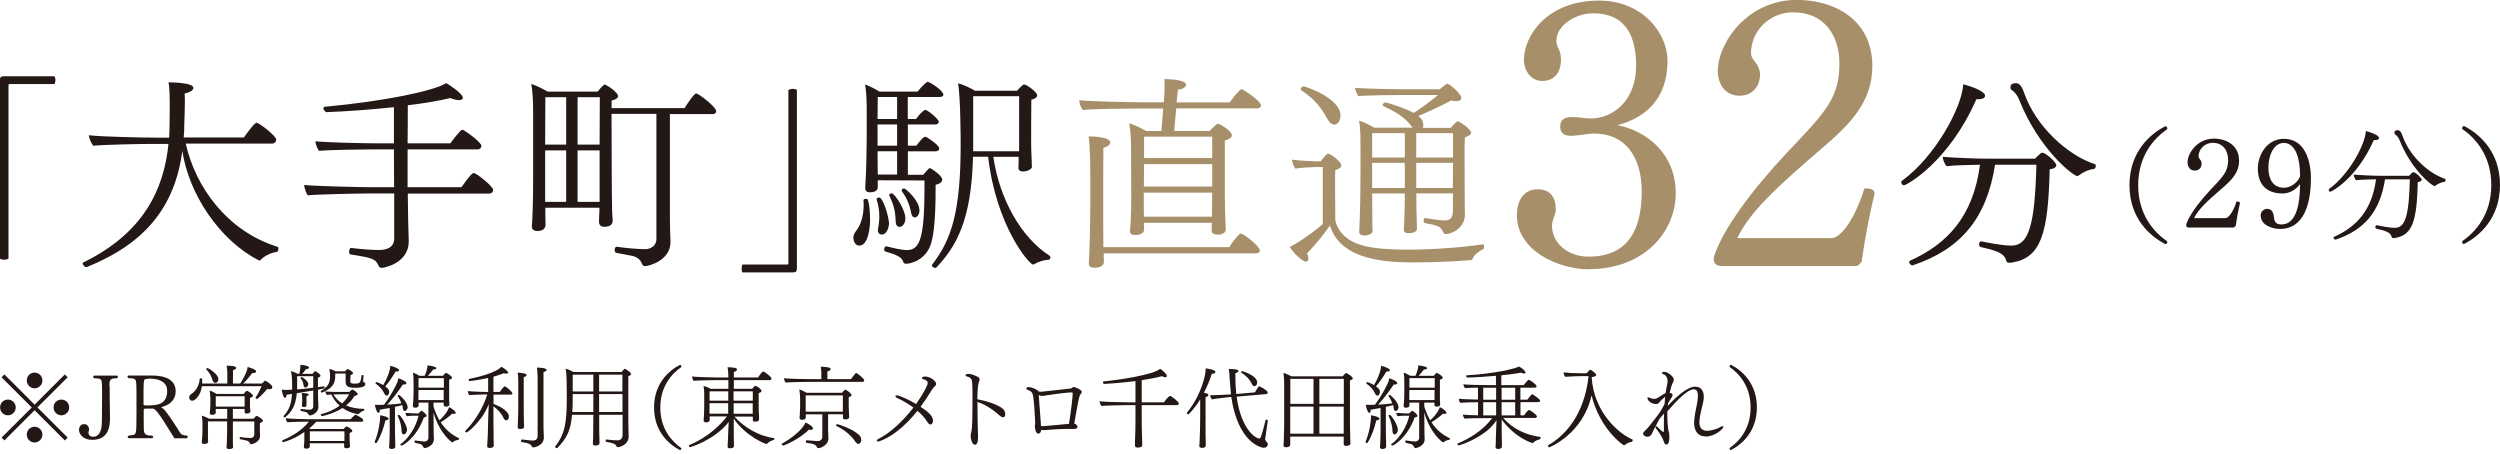
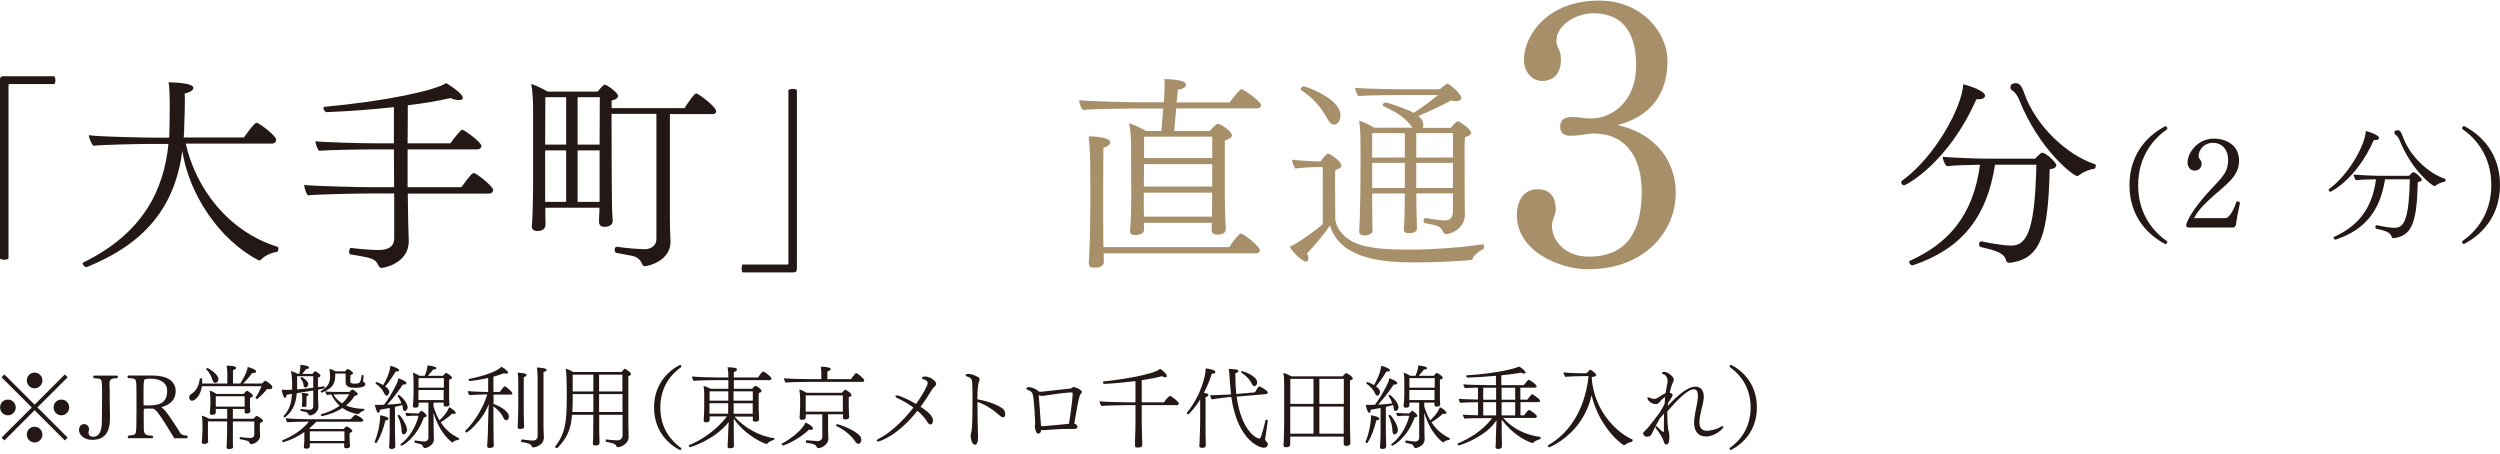
<svg xmlns="http://www.w3.org/2000/svg" id="_レイヤー_2" data-name="レイヤー 2" viewBox="0 0 255.71 46.4">
  <defs>
    <style>
      .cls-1 {
        fill: #231815;
      }

      .cls-2 {
        fill: none;
      }

      .cls-3 {
        fill: #a79069;
      }
    </style>
  </defs>
  <g id="_レイヤー_1-2" data-name="レイヤー 1">
    <g>
      <g>
        <path class="cls-1" d="M.98,8.6q-.11,0-.11.11v17.75c-.11.06-.28.11-.43.11-.17,0-.34-.04-.45-.11V8.2c0-.3.11-.4.38-.4h5.19c.06.08.11.25.11.4s-.04.3-.11.4H.98Z" />
        <path class="cls-1" d="M26.7,26.56s-.11.08-.17.08c-.04,0-.06,0-.08-.02-4.04-2.08-7.14-6.8-7.8-11.18-.77,5.76-3.83,9.48-9.78,11.88h-.06c-.17,0-.36-.25-.36-.4,0-.02.02-.04.04-.06,6.12-2.98,8.27-7.4,8.74-12.14h-1.89c-.94,0-4.89.08-5.8.19-.21-.25-.45-.79-.45-1.08,1.3.17,5.78.25,7.1.25h1.11c.02-.4.04-.81.04-1.21,0-.45.02-1.13.02-1.81,0-.77,0-2.19-.13-2.64.08,0,2.55,0,2.55.57,0,.21-.3.45-.89.57,0,.23.02.49.02.74,0,.83-.04,1.74-.06,2.42,0,.47-.02.91-.06,1.34h6.16c.11-.17,1.06-1.51,1.3-1.51.21,0,2,1.32,2,1.74,0,.19-.15.4-.45.4h-8.8c1,4.49,4.27,8.95,9.35,10.54.11.04.13.13.13.21,0,.15-.08.3-.13.32-.49.06-1.19.32-1.64.77Z" />
        <path class="cls-1" d="M50.45,19.42c0,.17-.13.38-.43.38h-8.31c.02,1.13.04,2.1.04,2.76,0,.57.06,1.7.06,2.12,0,2.23-2.49,2.72-2.78,2.72-.13,0-.26-.08-.3-.21-.34-.74-.64-.81-2.89-1.17-.08-.02-.13-.13-.13-.26,0-.19.08-.42.19-.4.85.11,2.1.21,2.83.21.36,0,1.59-.02,1.59-1.17v-4.61h-2.64c-.87,0-5.21.08-6.19.19-.17-.15-.38-.83-.38-1.06.98.11,5.51.23,7.12.23h2.08l-.02-3.87h-2.25c-.6,0-4.36.04-5.4.15-.17-.17-.38-.72-.38-.98,1,.11,4.63.21,6.33.21h1.7v-3.7c-2.15.23-4.53.42-6.87.51-.15,0-.34-.23-.34-.4,0-.08.04-.15.15-.15,6.36-.59,11.22-1.66,12.41-2.42.04.02,1.7,1.02,1.7,1.51,0,.13-.13.23-.38.23-.21,0-.53-.06-.91-.21-1.13.28-2.64.53-4.34.74,0,.96,0,2.36-.02,3.89h4.38c.13-.21,1.04-1.4,1.21-1.4s1.96,1.28,1.96,1.66c0,.17-.13.36-.43.36h-7.12v3.87h5.5c.98-1.38,1.15-1.45,1.28-1.45.25,0,1.96,1.36,1.96,1.7Z" />
        <path class="cls-1" d="M73.26,11.37c0,.15-.11.3-.36.3h-4.38v10.58c0,.43.02,1.83.06,2.38v.13c0,1.89-2.23,2.46-2.59,2.46-.15,0-.25-.06-.3-.19-.23-.57-.6-.77-1.08-.87-.36-.08-1.15-.21-1.59-.3-.08-.02-.15-.15-.15-.3s.06-.32.21-.32h.02c1.02.15,2.04.23,2.89.25.49,0,1.15-.3,1.15-1.04v-12.8h-4.59c0,2.21.02,6.23.02,6.23,0,.43.02,3.06.04,3.72.02.3.06.85.06.98s-.04.62-.85.62c-.36,0-.55-.19-.55-.51,0-.34.02-.85.04-1.08v-.36h-5.53v.68c0,.25.02.87.02,1.04,0,.6-.6.66-.83.66-.38,0-.57-.19-.57-.45v-.08c.06-.45.13-2.76.13-4.4v-7.25c0-.96-.04-2.08-.19-2.87.53.17,1.23.53,1.68.79h5.12c.26-.36.62-.72.7-.72.04,0,.06,0,.08.02.49.21,1.3.87,1.3,1.15,0,.17-.15.34-.66.47v.77h7.46c.19-.32.98-1.51,1.19-1.51s2.04,1.36,2.04,1.83ZM57.91,9.94h-2.13l-.02,4.85h2.15v-4.85ZM57.91,15.38h-2.15v5.27h2.15v-5.27ZM59.08,9.94v4.85h2.25l.02-4.85h-2.27ZM59.08,15.38v5.27h2.25v-5.27h-2.25Z" />
        <path class="cls-1" d="M81.13,27.86h-5.19c-.06-.08-.08-.25-.08-.4s.02-.3.08-.4h4.59q.11,0,.11-.11V9.2c.11-.06.28-.11.45-.11.15,0,.32.04.42.11v18.26c0,.3-.11.4-.38.4Z" />
-         <path class="cls-1" d="M89,22.33c0,1.55-.38,2.79-1.1,2.79-.47,0-.62-.55-.62-.81,0-.28.15-.51.34-.77.42-.55.72-1.45.72-2.61,0-.13-.02-.28-.02-.42v-.02c0-.11.11-.15.23-.15.11,0,.21.04.23.11.15.55.21,1.23.21,1.89ZM96.5,9.67c0,.13-.11.25-.4.25h-3.25v2.25h.85c.25-.38.77-.93.94-.93.04,0,.08.02.13.04.55.3,1.25.98,1.25,1.17,0,.15-.11.28-.4.28h-2.76v2.17h.87s.66-.91.89-.91c.06,0,.11.02.15.04.34.21,1.3.83,1.3,1.17,0,.15-.13.28-.43.28h-2.78v2.4h1.57c.47-.55.6-.68.66-.68.04,0,.06,0,.08.02.49.25,1.21.85,1.21,1.15,0,.21-.21.43-.68.53,0,1.74-.02,4.4-.43,5.89-.53,1.91-2.25,2.19-2.59,2.19-.19,0-.25-.08-.3-.21-.15-.53-.87-.77-1.81-1.04-.09-.02-.13-.13-.13-.23,0-.15.06-.3.21-.3h.06c.57.15,1.49.38,2.06.38,1.34,0,1.79-1.3,1.79-6.46v-.66l-4.78-.02v.7c0,.06,0,.53-.77.53-.4,0-.51-.19-.51-.42v-.06c.11-1.7.15-4.1.15-5.1v-2.55c0-.94,0-1.98-.17-2.89.43.13,1.04.45,1.47.72h3.91c.19-.26.85-1,1.04-1,.17,0,1.59.87,1.59,1.32ZM90.19,23.99c-.21,0-.4-.15-.4-.45,0-.04,0-.08.02-.15.09-.45.13-.85.13-1.28,0-.57-.09-1.13-.28-1.72v-.04c0-.08.13-.15.25-.15.45,0,1.02,2.08,1.02,2.66,0,.28-.17,1.13-.74,1.13ZM91.76,9.92h-1.98l-.02,2.25h2v-2.25ZM91.76,12.73h-2v2.17h2v-2.17ZM91.76,15.47h-2c0,.98.02,1.91.02,2.38h1.98v-2.38ZM92.61,22.27c0,.77-.43.94-.62.94-.25,0-.38-.28-.38-.6-.02-1.06-.26-1.79-.64-2.59,0-.02-.02-.04-.02-.06,0-.11.13-.19.25-.19.32,0,1.4,1.7,1.4,2.51ZM94.05,21.48c0,.45-.23.76-.49.76-.19,0-.32-.19-.36-.45-.17-.91-.49-1.59-.96-2.25-.02-.02-.02-.04-.02-.08,0-.08.13-.19.25-.19.15,0,1.57,1.23,1.57,2.21ZM107.45,26.29c0,.13-.08.28-.19.28-.28,0-.91.11-1.47.45-.04.02-.08.04-.13.04-.36,0-3.76-3.87-4.59-11.03h-1.55c-.15,6.55-1.74,9.2-3.74,11.33-.04.04-.08.04-.13.04-.15,0-.34-.13-.34-.26,0-.02.02-.06.04-.08,1.96-2.55,2.91-5.36,2.91-12.29,0-.89-.02-4.78-.26-6.25.51.13,1.21.45,1.72.76h4.31c.28-.32.6-.64.72-.64.26,0,1.34.79,1.34,1.11,0,.21-.26.38-.6.45-.02.34-.02,4.51-.02,4.51,0,.19.02,1.15.06,1.81,0,.13,0,.38.02.51v.02c0,.28-.51.49-.91.49-.3,0-.47-.13-.47-.36,0-.15.02-.57.02-.74v-.4h-2.59c.64,4.36,2.87,8.27,5.76,10.12.04.02.06.08.06.15ZM104.24,9.84h-4.7v5.63h4.7v-5.63Z" />
        <path class="cls-3" d="M129,10.75c0,.17-.15.34-.42.34h-8.27l-.21,2.3h3.63c.17-.19.7-.74.85-.74s1.42.72,1.42,1.19c0,.21-.25.4-.72.53v5.72c0,.38.04,2.19.06,2.53.02.26.04.72.04.83,0,.4-.43.55-.81.55-.43,0-.64-.17-.64-.42l.02-.79h-6.95v.06c0,.13.02.42.02.62,0,.57-.81.57-.91.57-.3,0-.53-.08-.53-.4v-.06c.04-.25.13-1.59.13-3.34l-.02-5.04c0-.72-.04-1.85-.19-2.59.49.15,1.21.47,1.72.79h1.57l.19-2.3h-2.81c-.94,0-4.53.04-5.4.15-.23-.21-.38-.74-.38-1,.94.11,4.83.21,6.31.21h2.34l.04-.59c.02-.3.04-.68.04-1.08,0-.23,0-.49-.02-.7.11,0,2.21,0,2.21.57,0,.23-.28.45-.83.51-.02.15-.06.66-.13,1.3h5.44c.17-.28,1.02-1.36,1.21-1.36.11,0,1.98,1.21,1.98,1.66ZM128.88,25.61c0,.17-.15.3-.43.3h-15.56v.04c0,.21.02.57.02.83,0,.17-.11.6-.94.6-.36,0-.6-.08-.6-.45v-.04c0-.08.06-1.04.06-1.21.06-1.28.09-3.76.09-4.36v-2.91c0-1.3,0-3.27-.17-4.46.57,0,2.21.08,2.21.62,0,.21-.23.42-.7.55-.02.68-.02,6.21-.02,6.21,0,.49,0,2.49.02,3.95h12.88c.53-.89,1.08-1.4,1.17-1.4.28,0,1.96,1.32,1.96,1.74ZM117.02,16.79l-.02,2.29h6.99v-2.29h-6.97ZM116.99,19.72v.91c0,.21,0,.96.02,1.53h6.95c.02-.53.02-1.38.02-1.68v-.77h-6.99ZM123.99,13.98h-6.97v2.19h6.97v-2.19Z" />
        <path class="cls-3" d="M150.65,26.42c-.06.15-.13.17-.28.19-1.38.11-3.51.23-5.59.23-2.83,0-7.67-.15-8.74-3.78-.64.94-1.57,2.04-2.34,2.85.08.23.13.4.13.53,0,.23-.11.32-.25.32-.34,0-1.3-.87-1.66-1.51,1.02-.47,3.08-2,3.38-2.34v-5.82h-.81c-.32,0-1.34.06-2,.15-.17-.23-.34-.7-.34-.91.74.11,2.3.17,2.47.17h.47c.19-.25.4-.55.64-.74.04-.04.06-.04.11-.04.23,0,1.36.79,1.36,1.21,0,.19-.21.34-.62.47-.02.17-.02.79-.02,1.53,0,1.49.02,3.51.02,3.51,0,.13.23,1.85,2.53,2.59,1.23.4,3.06.51,5.08.51,2.59-.02,5.59-.25,7.44-.55h.02c.11,0,.15.13.15.25,0,.11-.02.21-.11.26-.34.15-.89.53-1.04.93ZM137.11,11.81c0,.57-.32.94-.64.94-.23,0-.49-.19-.72-.62-.66-1.23-1.49-2.15-2.64-2.89-.04-.02-.06-.06-.06-.13,0-.13.15-.28.3-.28.13,0,3.76,1.19,3.76,2.98ZM150.48,13.56c0,.17-.17.32-.64.49-.04.62-.04.91-.04,1.49,0,.17.02,4.95.02,5.25,0,.23,0,.74.02,1.11v.04c0,1.42-1.4,2-1.93,2-.13,0-.23-.06-.28-.17-.19-.4-.34-.57-.68-.68-.43-.15-.91-.19-1.21-.28-.09-.02-.13-.11-.13-.21,0-.15.06-.3.17-.3h.02c.28.04,1.4.25,1.96.25.51,0,.85-.23.85-.94v-1.83h-3.74v.47c0,1.08.02,1.49.04,2.13,0,.19.02.87.02.98v.04c0,.38-.57.45-.83.45-.32,0-.51-.08-.51-.36,0-.15.02-.47.04-.74.02-.62.06-1.49.06-2.49v-.47h-3.34v.09c0,.34.02,2.72.02,3.21,0,.13.02.42.02.53v.02c0,.23-.38.45-.81.45-.34,0-.55-.13-.55-.36v-.06c.02-.21.11-2.98.11-3.7,0-.26.02-2.72.02-3.04,0-3.08,0-3.78-.15-4.59.49.13,1.13.47,1.55.72h3.93c-.06-.06-.11-.13-.17-.21-.7-.94-1.74-1.49-2.83-2-.04-.02-.06-.06-.06-.11,0-.11.13-.25.26-.25.36,0,2.38.74,2.91,1.06.68-.42,1.85-1.3,2.49-1.83h-3.76c-.32,0-3.49.02-4.4.11-.15-.21-.32-.64-.34-.85,1.02.11,4.4.15,4.76.15h3.91c.7-.57.77-.57.79-.57.17,0,1.42,1,1.42,1.47,0,.21-.23.32-.53.32-.15,0-.34-.02-.49-.08-.68.38-2.42,1.21-3.38,1.59.3.23.51.51.51.94,0,.11-.02.19-.04.28h2.85s.55-.68.74-.68c.02,0,.04.02.06.02.11.04,1.28.77,1.28,1.17ZM143.69,13.62h-3.34v2.49h3.34v-2.49ZM143.69,16.66h-3.34v2.57h3.34v-2.57ZM144.86,13.62v2.49h3.76v-2.49h-3.76ZM144.86,16.66v2.57h3.74l.02-2.57h-3.76Z" />
        <path class="cls-3" d="M162.54,27.55c-3.1,0-7.39-1.88-7.39-5.55,0-1,.38-2.64,2.14-2.64,1.42,0,1.84,1.03,1.84,1.99,0,.5-.19.8-.31,1.22-.04.19-.08.34-.08.5,0,1.68,1.49,3.18,3.75,3.18,4.25,0,5.43-3.06,5.43-6.66s-1.72-5.93-4.86-5.93h-.15c-.69.04-1.53.23-2.22.23-.5,0-1.11-.15-1.11-.92,0-.84.57-1,1.3-1,.61,0,1.15.15,1.8.15,2.37,0,4.67-1.88,4.67-5.4,0-2.6-.8-5.36-4.4-5.36-1.76,0-3.75,1.22-3.75,2.79v.19c.08.61.46.76.46,1.76,0,1.38-.73,2.18-1.91,2.18-1.26,0-1.88-1.19-1.88-2.14,0-2.45,2.33-6.08,7.69-6.08,4.44,0,7,3.33,7,6.16,0,4.06-2.45,5.89-5.13,6.58,3.1.61,5.97,2.99,5.97,6.96s-3.25,7.77-8.88,7.77Z" />
-         <path class="cls-3" d="M190.44,26.71c-.04.12-.38.46-.5.5h-13.89c-.38,0-.77-.19-.77-.73,0-.08.04-.15.04-.23.8-2.68,3.9-6.85,7.46-10.64,4.02-4.21,5.36-5.63,5.36-9.11,0-2.95-1.61-5.24-4.71-5.24h-.08c-2.14,0-4.25,1.72-4.25,4.21,0,.15.08.42.23.61.31.42.69.84.69,1.53,0,1.22-.77,2.18-2.1,2.18-1.68,0-2.22-1.49-2.22-2.49,0-2.95,3.06-7.31,8.08-7.31,3.87,0,7.73,2.03,7.73,6.77,0,3.67-2.33,5.97-4.86,8.15-5.21,4.48-7.65,6.77-8.96,9.45h9.68c.61,0,2.11-1.22,3.33-5.09h.23c.42,0,.8.15.8.5v.04c-.61,2.6-1.03,4.9-1.3,6.89Z" />
        <path class="cls-1" d="M203.04,9.79c0,.21-.21.36-.7.36h-.19c-2.83,6.46-7.16,8.8-7.4,8.8-.17,0-.28-.15-.28-.28,0-.08.02-.15.11-.21,3.36-2.44,6.1-7.48,6.23-9.84.62.15,2.23.68,2.23,1.17ZM210.33,16.89c0,.19-.19.36-.68.43-.15,6.63-.91,9.01-3.78,9.52-.13.02-.21.04-.3.04-.23,0-.34-.08-.36-.21-.21-.77-.93-1.02-2.61-1.4-.11-.02-.17-.15-.17-.3,0-.13.06-.28.23-.28h.04c.28.06,1.96.43,3.06.43,1.74,0,2.38-2.1,2.53-8.27h-4.23c-.85,5.48-3.51,8.65-8.42,10.29h-.04c-.15,0-.32-.19-.32-.34,0-.04.02-.11.08-.13,3.76-1.7,6.46-4.46,7.16-9.82-1.19.02-2.76.06-3.4.15-.21-.19-.4-.68-.42-.96.83.08,3.36.19,4.57.19h4.89c.17-.21.38-.36.57-.55.04-.04.11-.06.15-.06.4,0,1.45,1,1.45,1.28ZM214.37,16.96c0,.13-.08.3-.19.32-.47.04-1.08.3-1.49.62-.08.06-.17.11-.23.11-.34,0-3.87-2.61-5.97-7.89-.13-.3-.36-.68-.7-.89-.11-.06-.15-.17-.15-.3v-.06c0-.08.04-.36.55-.36.3,0,.57.17.85,1,1.21,3.44,4.42,6.36,7.25,7.29.06.02.08.08.08.17Z" />
        <path class="cls-1" d="M221.68,24.75c0,.1-.08.22-.19.22h-.01c-1.59-.82-3.67-2.65-3.67-6.03s2.08-5.22,3.67-6.03h.01c.11,0,.19.11.19.22,0,.03,0,.05-.01.08-1.34.93-2.97,2.72-2.97,5.74s1.63,4.81,2.97,5.74c.01.03.01.05.01.08Z" />
        <path class="cls-1" d="M228.66,23.1s-.13.15-.17.17h-4.63c-.13,0-.25-.06-.25-.24,0-.03.01-.05.01-.08.27-.89,1.3-2.28,2.49-3.55,1.34-1.4,1.79-1.88,1.79-3.04,0-.98-.54-1.75-1.57-1.75h-.03c-.71,0-1.42.57-1.42,1.4,0,.05.03.14.08.2.1.14.23.28.23.51,0,.41-.25.73-.7.73-.56,0-.74-.5-.74-.83,0-.98,1.02-2.44,2.69-2.44,1.29,0,2.58.68,2.58,2.26,0,1.22-.78,1.99-1.62,2.72-1.73,1.49-2.55,2.26-2.98,3.15h3.23c.2,0,.7-.41,1.11-1.7h.08c.14,0,.27.05.27.17h0c-.2.88-.34,1.65-.43,2.31Z" />
-         <path class="cls-1" d="M233.22,23.42c-.71,0-1.99-.33-1.99-1.4,0-.34.31-.66.65-.66.38,0,.57.23.66.56.06.23.04.5.14.7.11.22.31.34.68.34,1.56-.01,1.89-2.18,1.9-4.13-.54.74-1.28.96-1.79.96-2.42,0-2.53-1.95-2.53-2.53,0-1.49.98-3.06,2.67-3.06,2.18,0,2.76,2.32,2.76,4.02,0,2.79-.8,5.19-3.15,5.2ZM233.6,14.62c-1.11,0-1.58,1.43-1.58,2.49,0,2.03,1.24,2.09,1.59,2.09h.03c.66,0,1.38-.52,1.62-1.16,0-2.45-.75-3.42-1.66-3.42Z" />
        <path class="cls-1" d="M243.34,14.11c0,.13-.13.22-.42.22h-.12c-1.7,3.88-4.3,5.28-4.44,5.28-.1,0-.17-.09-.17-.17,0-.05.01-.09.06-.13,2.02-1.47,3.66-4.49,3.74-5.91.37.09,1.34.41,1.34.7ZM247.71,18.37c0,.11-.11.22-.41.25-.09,3.98-.55,5.41-2.27,5.71-.08.01-.13.03-.18.03-.14,0-.2-.05-.22-.13-.13-.46-.56-.61-1.57-.84-.06-.01-.1-.09-.1-.18,0-.08.04-.17.14-.17h.03c.17.04,1.17.26,1.84.26,1.05,0,1.43-1.26,1.52-4.96h-2.54c-.51,3.29-2.11,5.19-5.05,6.17h-.03c-.09,0-.19-.12-.19-.2,0-.03.01-.06.05-.08,2.26-1.02,3.88-2.68,4.3-5.89-.71.01-1.66.04-2.04.09-.13-.12-.24-.41-.25-.57.5.05,2.02.12,2.74.12h2.93c.1-.13.23-.22.34-.33.03-.03.06-.04.09-.04.24,0,.87.6.87.77ZM250.14,18.41c0,.08-.05.18-.11.19-.28.03-.65.18-.89.37-.05.04-.1.06-.14.06-.2,0-2.32-1.57-3.58-4.73-.08-.18-.22-.41-.42-.54-.06-.04-.09-.1-.09-.18v-.04c0-.05.03-.22.33-.22.18,0,.34.1.51.6.73,2.07,2.65,3.81,4.35,4.38.04.01.05.05.05.1Z" />
        <path class="cls-1" d="M252.04,24.97h-.01c-.12,0-.19-.12-.19-.22,0-.03,0-.05.01-.08,1.34-.93,2.97-2.72,2.97-5.74s-1.63-4.81-2.97-5.74c-.01-.03-.01-.05-.01-.08,0-.1.08-.22.19-.22h.01c1.59.82,3.67,2.65,3.67,6.03s-2.08,5.22-3.67,6.03Z" />
        <path class="cls-1" d="M.81,42.48c-.44,0-.8-.35-.8-.81s.36-.8.8-.8.8.36.8.8-.36.81-.8.81ZM6.63,45.05l-3.09-3.09-3.09,3.09-.29-.29,3.09-3.08-3.09-3.09.29-.29,3.09,3.09,3.09-3.09.29.29-3.09,3.08,3.09,3.09-.29.29ZM3.54,39.72c-.44,0-.8-.35-.8-.81s.36-.8.8-.8.8.36.8.8-.36.81-.8.81ZM3.54,45.26c-.44,0-.8-.35-.8-.81s.36-.8.8-.8.8.36.8.8-.36.81-.8.81ZM6.28,42.48c-.44,0-.8-.35-.8-.81s.36-.8.8-.8.8.36.8.8-.36.81-.8.81Z" />
        <path class="cls-1" d="M11.22,39.53c0,.25,0,.59,0,1.03l.03,2.14v.09c0,.94-.21,2.2-1.83,2.2-.89,0-1.34-.57-1.34-1.01,0-.03,0-.6.54-.6.31,0,.49.28.49.53,0,.06,0,.12-.03.17-.02.06-.03.11-.03.18,0,.19.12.41.48.41.66,0,.88-.66.89-1.54l.02-2.56c0-.28,0-.51,0-.71,0-.45-.02-.73-.05-.88-.04-.18-.15-.29-.77-.29-.06-.05-.09-.1-.09-.16,0-.06.04-.11.11-.11h2.31c.07,0,.11.05.11.11,0,.05-.03.11-.09.16-.76,0-.78.17-.78.86Z" />
        <path class="cls-1" d="M17.81,44.81l-.04-.09c-1.7-2.8-1.93-2.93-2.18-2.93h-.69c-.14,0-.2.05-.2.17v1.06c0,.71,0,1.06.06,1.21.08.23.29.33.82.33.06.05.09.11.09.16,0,.05-.05.1-.12.1h-2.36c-.08,0-.13-.05-.13-.11,0-.05.04-.11.1-.16.6-.05.67-.08.74-.36.05-.21.06-.92.06-1.82v-1.75c0-.88,0-1.43-.06-1.65-.04-.18-.15-.29-.77-.29-.06-.05-.09-.11-.09-.16,0-.06.05-.11.12-.11h2.39c1.35,0,2.42.43,2.42,1.61,0,.87-.6,1.36-1.27,1.56-.08.03-.12.04-.16.06-.02.02-.03.03-.03.03,0,0,.02.02.05.04.07.05.19.12.29.24.39.47,1.12,1.57,1.59,2.34.1.17.36.25.63.26.09,0,.13.06.13.13,0,.07-.05.15-.12.15h-1.25ZM15.36,38.73c-.53,0-.61.09-.63.21-.03.22-.05.37-.05,1.02v1.39c0,.08.04.12.28.12,1.01,0,2.14-.02,2.14-1.5,0-.74-.6-1.24-1.74-1.24Z" />
        <path class="cls-1" d="M27.84,39.64c0,.11-.1.17-.28.17-.06,0-.15,0-.23-.03-.3.37-.65.75-1.03,1.03,0,0,0,0-.02,0-.04,0-.14-.06-.14-.12,0,0,0-.02,0-.03.23-.31.47-.83.62-1.16h-6.11c-.13,1.02-.74,1.49-1,1.49-.24,0-.3-.25-.3-.33,0-.12.06-.26.2-.35.53-.32.83-.94.88-1.57,0-.04.06-.05.1-.05.06,0,.14.02.15.07,0,.07,0,.16,0,.23,0,.08,0,.16,0,.24h2.57v-1c0-.24,0-.43-.07-.83.81,0,.98.13.98.23,0,.08-.11.17-.33.24,0,.11,0,1.06,0,1.36h.74c.1-.14.72-1.14.76-1.69.22.05.87.24.87.45,0,.09-.11.17-.31.17-.03,0-.06,0-.09,0-.29.38-.58.75-.94,1.07h1.94c.06-.05.16-.18.26-.26.02-.02.05-.03.06-.03.08,0,.74.41.74.66ZM26.9,43.03c0,.08-.09.17-.3.23-.02.11-.02.18-.02.27v.45c0,.26.02.43.02.55v.04c0,.71-.87.87-.93.87-.05,0-.09-.04-.11-.09-.07-.17-.18-.25-.36-.29-.12-.04-.47-.1-.64-.14-.04,0-.05-.05-.05-.08,0-.06.03-.14.07-.14h0c.29.05.78.1.99.1.27,0,.43-.11.44-.37v-1.32h-2.19v1.15c0,.18,0,.77,0,1.04,0,.14.02.35.02.43,0,.2-.38.2-.4.2-.14,0-.27-.03-.27-.18v-.02c0-.06.03-.28.03-.46,0-.23.03-.87.03-1.07v-1.1h-1.96v1.04c0,.12,0,.37,0,.61,0,.11.02.29.02.38,0,.24-.22.28-.39.28-.17,0-.26-.05-.26-.18v-.04c0-.13.04-.34.04-.43,0-.15.03-.48.03-.65v-.57c0-.32,0-.67-.07-1.03.22.06.53.19.76.32h1.84v-1h-1.17v.12c0,.06,0,.19,0,.24,0,.18-.17.24-.38.24-.14,0-.23-.05-.23-.18v-.03s.02-.16.03-.31c0-.17.03-.41.03-.57v-.53c0-.32-.04-.53-.07-.86.21.06.49.2.7.34h2.78c.06-.09.15-.18.23-.27.03-.03.06-.04.09-.04.12,0,.62.33.62.49,0,.08-.08.17-.3.23,0,.16,0,.29,0,.4v.29c0,.09,0,.36.02.44,0,.07.02.19.02.22v.02c0,.18-.23.23-.38.23-.18,0-.21-.07-.21-.18,0-.07,0-.19,0-.29h-1.2v1h2.11c.26-.29.28-.29.31-.29.07,0,.65.29.65.49ZM22.33,38.77c0,.39-.29.39-.3.39-.13,0-.25-.1-.3-.29-.1-.38-.32-.78-.63-1.09,0,0-.02-.02-.02-.04,0-.05.08-.09.14-.09.12,0,1.12.64,1.12,1.11ZM25.03,40.53h-2.96v1.06h2.95c0-.12,0-.32,0-.53v-.53Z" />
        <path class="cls-1" d="M32.53,39.85v.76c0,.22.03.85.04,1.04h0c0,.44-.51.84-.88.84-.07,0-.11-.05-.14-.11-.05-.1-.13-.17-.19-.2-.12-.06-.43-.11-.58-.15-.03,0-.05-.05-.05-.09,0-.05.03-.11.06-.11h0c.29.04.74.08.87.08h.02c.22,0,.36-.15.36-.33v-1.64c-.56.1-1.16.19-1.68.28-.12,1.42-.64,1.99-1.19,2.46,0,0-.03.02-.05.02-.06,0-.12-.07-.12-.12t0-.02c.61-.66.81-1.29.86-2.27-.21.04-.41.06-.55.09,0,.21-.07.31-.16.31-.2,0-.34-.8-.34-.84.16.03.35.03.51.03.14,0,.33,0,.56-.03,0-.14,0-.29,0-.43,0-.65-.03-1.02-.12-1.47.2.06.5.17.67.28h.19c.07-.29.11-.66.11-.82v-.1c.63.06.88.17.88.29,0,.08-.1.15-.31.15-.13.21-.27.35-.39.49h1.05s.2-.27.28-.27c.02,0,.04,0,.06.02.19.1.48.3.48.44,0,.07-.07.15-.26.19,0,.05,0,.52,0,.98.22-.03.43-.06.63-.09h0s.06.05.06.11c0,.05-.02.1-.06.11-.19.05-.41.08-.64.13ZM37.16,42.98c0,.07-.05.16-.18.16h-4.63c-.23.25-.47.48-.72.68l.14.06h3.36c.2-.2.27-.26.33-.26.09,0,.58.3.58.46,0,.09-.13.16-.28.2v.59c0,.21,0,.32.02.44,0,.11.02.29.02.33,0,.16-.19.21-.36.21-.18,0-.24-.06-.24-.17v-.34s-3.51,0-3.51,0v.32c0,.16-.15.23-.36.23-.15,0-.25-.05-.25-.17v-.03s.02-.19.03-.33c0-.11.02-.23.02-.35,0-.05,0-.56,0-.63v-.19c-1.14.8-2.17,1.04-2.17,1.04-.06,0-.09-.06-.09-.11,0-.05.02-.09.07-.11.94-.39,1.95-.99,2.65-1.88h-.18c-.36,0-1.62.02-2.02.06-.07-.07-.16-.28-.16-.39v-.02c.42.05,1.78.1,2.4.1h4.23c.1-.12.3-.32.45-.44.02,0,.04-.02.06-.02h.02c.2.09.76.39.76.54ZM32.05,38.48h-1.66c0,.42,0,1.06,0,1.06v.29c.5-.04,1.09-.09,1.65-.17v-1.18ZM31.53,39.3c0,.07-.06.33-.29.33-.11,0-.18-.09-.19-.23-.04-.3-.13-.5-.32-.72t0-.02s.06-.09.13-.09c.11,0,.68.43.68.73ZM31.58,40.36c0,.06-.07.12-.23.17,0,.05,0,.08,0,.11,0,.02,0,.39,0,.42,0,.08,0,.11,0,.2,0,.13,0,.17,0,.22,0,.09-.08.15-.28.15-.11,0-.19-.04-.19-.12h0c0-.08.03-.41.03-.52v-.28c0-.25-.02-.36-.06-.51.34,0,.71.03.71.16ZM35.23,44.12h-3.54v.99h3.54v-.99ZM36.7,42.33s-.06.04-.07.04c-.63-.11-1.16-.33-1.6-.64-.68.44-1.44.7-2.1.84-.04,0-.12-.1-.12-.17,0,0,0-.03.02-.03.66-.17,1.34-.45,1.91-.88-.35-.31-.64-.69-.85-1.14-.21.02-.39.03-.45.05-.06-.07-.17-.27-.17-.37.22.05,1.16.06,1.57.06h.89s.24-.24.29-.24c.02,0,.04,0,.06,0,.14.06.51.32.51.45,0,.11-.15.17-.32.19-.24.39-.53.71-.87.98.53.24,1.15.34,1.83.35.02,0,.03.04.03.07,0,.05,0,.1-.03.11-.22.07-.41.18-.51.32ZM36.25,39.66c-.48,0-.9-.07-.9-.6,0,0,0-.47,0-.85h-1.06c0,.77,0,1.38-1.35,1.95h-.02c-.06,0-.12-.07-.12-.13,0-.02,0-.03.02-.04.67-.37.94-.79.94-1.46,0-.29-.02-.52-.07-.8.22.04.44.15.65.25h.95s.18-.19.24-.23c0,0,.03,0,.05,0,.05,0,.53.27.53.42,0,.06-.07.16-.26.19,0,.2-.02.42-.02.64,0,.14.05.24.41.24.58,0,.62-.1.71-.61.02-.09.02-.18.04-.24,0-.02.04-.03.07-.03.06,0,.13.02.13.05,0,.18-.03.34-.05.51v.05c0,.06.02.11.1.13.06.03.13.09.13.17,0,.15-.08.4-1.12.4ZM34.82,40.33s-.36,0-.72.02c.24.39.54.69.89.91.29-.26.53-.57.72-.93h-.89Z" />
        <path class="cls-1" d="M39.74,42.83c0,.08-.1.15-.32.17-.18.77-.45,1.58-.88,2.27-.02.04-.06.05-.09.05-.06,0-.12-.04-.12-.1,0,0,0-.03,0-.05.4-.97.55-2.06.55-2.51,0-.06,0-.12,0-.18.31.03.87.18.87.36ZM41.71,41.59c0,.23-.15.45-.31.45-.11,0-.18-.11-.2-.3,0-.1-.03-.21-.06-.31-.19.07-.45.12-.74.18v2.27c0,.29,0,.78.03,1.44,0,.09,0,.26,0,.37,0,.05-.02.23-.39.23-.15,0-.24-.05-.24-.18v-.02c.03-.42.06-.95.06-1.45,0-.08,0-.78,0-.93v-1.61c-.37.07-.74.14-1.01.18v.03c0,.19-.06.29-.14.29-.2,0-.35-.73-.37-.82.06,0,.11,0,.54,0,.14,0,.28,0,.41-.02.18-.24.77-1.02,1.35-2.29.06-.12.08-.28.1-.41.2.05.83.3.83.5,0,.08-.07.14-.23.14-.04,0-.08,0-.13,0-.58.86-1.12,1.55-1.61,2.06.54-.03,1.09-.07,1.45-.14-.08-.25-.2-.49-.37-.73,0,0,0-.02,0-.03,0-.06.06-.11.11-.11s.89.7.89,1.23ZM40.83,37.87c0,.07-.09.13-.27.13h-.09c-.41.68-.79,1.21-1.07,1.52.22.16.41.33.41.56s-.16.39-.25.39c-.08,0-.18-.06-.24-.2-.18-.39-.47-.74-.89-1.03-.02,0-.02-.03-.02-.05,0-.05.05-.11.11-.11,0,0,.32.09.68.31.26-.44.68-1.28.73-1.97.34.06.9.29.9.45ZM41.29,44.43c-.11,0-.2-.1-.21-.3,0-.49-.15-1.09-.4-1.59,0,0,0-.02,0-.03,0-.04.06-.08.12-.08.15,0,.83,1.05.83,1.52,0,.29-.18.48-.33.48ZM43.65,42.51c0,.09-.09.17-.29.18-.79,2.16-2.19,2.89-2.27,2.89-.06,0-.14-.06-.14-.11,0-.02,0-.03.02-.04.86-.61,1.59-1.8,1.84-2.91h-.38c-.23,0-.44,0-.82.05-.07-.09-.13-.21-.13-.34.17,0,.74.06,1.11.06h.21c.22-.25.28-.27.3-.27.12,0,.53.36.53.49ZM46.96,44.87c0,.06-.03.11-.07.12-.18.02-.43.1-.56.23,0,0-.03.03-.06.03-.06,0-1.3-.88-1.93-3.05,0,.59.02,2.1.02,2.14,0,.17.02.44.02.57v.02c0,.65-.75.9-.94.9-.06,0-.1-.03-.13-.08-.07-.15-.16-.29-.31-.33-.13-.04-.4-.09-.55-.13-.03,0-.05-.06-.05-.1,0-.06.03-.15.06-.14.55.08.86.11.96.11.2,0,.4-.14.4-.39v-3.59s-1,0-1,0c0,.09,0,.19,0,.25,0,.21-.15.27-.35.27-.17,0-.24-.06-.24-.17v-.04c.02-.14.04-.39.04-.47,0-.11.03-.32.03-.87v-.86c0-.43,0-.88-.07-1.18.24.08.47.19.68.33h.53c.03-.06.28-.65.28-1.02v-.05c.7.08.91.18.91.29,0,.07-.09.13-.27.13h-.05c-.14.18-.37.46-.55.65h1.56s.2-.3.31-.3c.05,0,.6.31.6.5,0,.07-.07.15-.29.19,0,.23,0,.27,0,.42,0,.05,0,.87,0,.92,0,.11,0,.53,0,.78,0,.1.03.34.03.4v.02c0,.15-.15.2-.29.22-.03,0-.06,0-.08,0-.15,0-.22-.07-.22-.2,0-.07,0-.15,0-.21h-1.04v.39c.16.53.36,1,.61,1.42.79-.74.92-1.17.98-1.35.26.12.68.41.68.59,0,.06-.06.1-.18.1-.05,0-.11,0-.18-.02-.3.29-.74.62-1.17.88.48.75,1.11,1.28,1.85,1.62.03.02.04.05.04.07ZM45.4,38.68h-2.59v.97s2.59,0,2.59,0v-.97ZM45.4,39.89h-2.6v.24c0,.46,0,.61,0,.79h2.58c0-.19,0-.67,0-.8v-.23Z" />
        <path class="cls-1" d="M52.42,40.25c0,.06-.06.11-.16.11h-1.78v.95c.39.15,1.57.65,1.57,1.3,0,.31-.18.38-.27.38-.1,0-.2-.07-.28-.24-.18-.44-.6-.87-1.03-1.2v1.47c0,.59.02,1.64.02,1.93s.02.56.02.63h0s0,.24-.41.24c-.13,0-.27-.03-.27-.17v-.03c.05-.57.09-1.54.1-2.6,0-.64.05-1.23.07-1.69-.2.48-.47,1-.71,1.32-1,1.33-1.57,1.59-1.57,1.59-.05,0-.14-.07-.14-.13,0-.02,0-.04.02-.05.9-.88,1.82-2.32,2.24-3.71h-.39c-.29,0-1.22.04-1.44.06-.08-.07-.16-.29-.16-.41.27.04,1.47.09,1.79.09h.29v-1.43c-.75.17-1.76.32-1.89.32-.07,0-.1-.08-.1-.15,0-.04,0-.07.03-.07,1.69-.33,3.01-.85,3.31-1.25.39.2.7.51.7.6,0,.06-.06.1-.2.1-.06,0-.16,0-.26-.03-.35.14-.7.25-1.05.35v1.56h.65c.28-.41.46-.58.5-.58.11,0,.78.54.78.72ZM53.86,38.36c0,.08-.1.17-.29.21v2.94c0,.27,0,1,.02,1.61,0,.08.02.42.02.53,0,.13-.11.23-.41.23-.13,0-.25-.04-.25-.19,0-.02.02-.45.02-.46.03-.55.04-1.44.04-1.71v-2.39c0-.08,0-.71-.06-1.02.53.05.91.08.91.26ZM55.91,37.84c0,.08-.1.17-.32.21,0,.48,0,5.28,0,5.7,0,.14.04.85.04.98,0,.91-1.07,1.04-1.08,1.04-.06,0-.12-.04-.14-.09-.15-.29-.32-.34-1.06-.47-.04,0-.06-.05-.06-.1,0-.07.04-.17.09-.16.75.09,1.01.11,1.12.11.3,0,.49-.16.49-.47v-5.76s0-.8-.07-1.24c.87.03,1,.17,1,.26Z" />
        <path class="cls-1" d="M64.56,38.24c0,.08-.09.17-.29.23,0,.6,0,1.28,0,1.94,0,1.31,0,2.53,0,2.88,0,.31.02,1.1.03,1.34v.04c0,.76-.82,1.07-1.13,1.07-.06,0-.09-.04-.11-.08-.09-.26-.31-.33-1.06-.47-.04,0-.05-.06-.05-.11,0-.06.02-.13.06-.13h0c.49.06.86.09,1.14.09.34,0,.53-.22.53-.55v-2.06h-2.39v1.64c0,.28.02.69.03,1.06,0,.07,0,.16,0,.2,0,.15-.16.24-.41.24-.15,0-.27-.05-.27-.18h0c0-.09.02-.48.03-.68,0-.36.02-1.99.02-2.28h-2.18c-.13,1.59-.53,2.38-1.49,3.38-.02.02-.04.03-.06.03-.07,0-.18-.07-.18-.14,0-.02,0-.04.02-.05,1.02-1.31,1.17-2.52,1.17-4.97v-.51c0-.69,0-2.02-.12-2.46.22.05.53.18.79.34h4.94c.23-.3.29-.33.32-.33.12,0,.54.36.54.36.06.06.09.12.09.18ZM60.69,40.31h-2.11v.2c0,.63,0,1.16-.04,1.63h2.15v-1.83ZM60.69,38.32h-2.11v1.72h2.11v-1.72ZM63.66,38.32h-2.38v1.72h2.38v-1.72ZM63.66,40.31h-2.38v1.83h2.39v-1.83Z" />
        <path class="cls-1" d="M69.69,45.88c0,.07-.06.16-.14.16h0c-1.15-.59-2.65-1.92-2.65-4.36s1.5-3.77,2.65-4.36h0c.08,0,.14.08.14.16,0,.02,0,.04,0,.06-.97.67-2.15,1.96-2.15,4.15s1.18,3.47,2.15,4.15c0,.02,0,.04,0,.05Z" />
        <path class="cls-1" d="M79.2,44.87c0,.06-.04.13-.07.14-.15.02-.47.16-.65.36-.03.03-.06.04-.08.04-.16,0-2.15-.82-3.35-2.59v.43c0,1.4,0,1.79.02,2.1,0,.09,0,.17,0,.28,0,.2-.29.22-.41.22-.15,0-.24-.03-.24-.17v-.02l.02-.38c.02-.29.02-.63.04-.94,0-.29.04-.85.06-1.18-1.5,1.89-3.94,2.58-3.95,2.58-.08,0-.13-.07-.13-.14,0-.04,0-.06.05-.08,1.09-.44,2.73-1.45,3.84-2.93h-1.76v.03c0,.09,0,.29,0,.33,0,.24-.31.25-.37.25-.19,0-.25-.1-.25-.21,0-.1.03-.37.03-.44,0-.15.03-.5.03-.94v-1.34c0-.31-.02-.51-.07-.8.2.05.54.19.74.3h1.8v-.89h-1.3c-.37,0-1.83.03-2.25.07-.1-.08-.16-.33-.16-.44.42.05,1.94.1,2.64.1h1.07c0-.48-.03-.7-.08-1.05.58.03.96.04.96.24,0,.09-.1.19-.32.25,0,0,0,.23,0,.56h2.48c.09-.16.41-.61.53-.61.1,0,.84.53.84.72,0,.07-.06.16-.18.16h-3.67v.89h1.86c.23-.26.28-.3.37-.3.11,0,.6.33.6.51,0,.11-.12.18-.29.22,0,.09,0,1.34,0,1.34,0,.06,0,.47.02.77,0,.13.02.29.02.37s0,.17,0,.23c0,.22-.39.22-.41.22-.16,0-.23-.06-.23-.18,0-.06,0-.22,0-.34h-1.88c.96,1.08,2.52,2.02,4.05,2.2.04,0,.06.04.06.08ZM74.49,40.03h-1.91v.95s1.91,0,1.91,0v-.95ZM74.49,41.24h-1.92v.42c0,.27,0,.49,0,.65h1.91v-1.08ZM77,40.03h-1.97v.95h1.97v-.95ZM75.04,41.24v1.08h1.95c0-.21,0-.55,0-.66v-.41h-1.96Z" />
        <path class="cls-1" d="M83.15,43.83c0,.08-.08.14-.21.14-.06,0-.12,0-.19-.03-1,1-2.52,1.63-2.66,1.63-.07,0-.13-.09-.13-.15,0-.03,0-.05.03-.05.69-.36,2.06-1.32,2.4-2.15.18.06.77.38.77.61ZM88.39,38.91c0,.07-.05.15-.17.15h-5.53c-.42,0-1.93.03-2.34.07-.08-.1-.16-.33-.16-.44.39.05,1.94.09,2.74.09h1.08v-.35c0-.33,0-.58-.06-.92.04,0,1.02,0,1.02.24,0,.08-.11.18-.34.24,0,.08,0,.62,0,.79h2.41c.05-.06.44-.63.53-.63s.83.58.83.76ZM87.1,40.39c0,.08-.06.17-.29.23,0,.11,0,.87,0,.87,0,.15.02.76.03.88,0,.1.02.25.02.29h0s0,.24-.38.24c-.17,0-.26-.06-.26-.18,0-.05,0-.23,0-.35h-1.52v1.52c0,.14.03.84.03.98v.02c0,.57-.7.95-1.04.95-.06,0-.1-.04-.14-.11-.11-.23-.25-.34-1.06-.44-.05,0-.07-.06-.07-.12,0-.06.04-.14.09-.14h0c.87.08,1.02.09,1.11.09.28,0,.49-.17.49-.44v-2.3h-1.69v.04c0,.06,0,.22,0,.26,0,.12-.06.26-.37.26-.15,0-.27-.05-.27-.19v-.05s.02-.18.03-.34c0-.27.03-.63.03-.87v-.67c0-.32-.03-.69-.08-.99.21.06.54.22.76.35h3.59c.29-.31.31-.32.34-.32.13,0,.65.4.65.54ZM86.22,40.44h-3.81c0,.29,0,.82,0,.82,0,.14,0,.58,0,.7v.15h3.8c0-.17,0-.4,0-.48v-1.19ZM88.1,44.98c0,.28-.17.42-.29.42-.11,0-.24-.08-.37-.29-.34-.53-1.08-1.16-1.89-1.54-.03,0-.04-.04-.04-.05,0-.06.06-.13.13-.13.16,0,1.83.57,2.34,1.23.07.09.11.23.11.37Z" />
        <path class="cls-1" d="M95.76,39.27c0,.12-.1.21-.22.32-.1.09-.18.21-.26.34-.33.55-.71,1.12-1.12,1.68.92.6,1.27,1,1.27,1.42,0,.24-.12.39-.26.39-.12,0-.25-.12-.41-.4-.21-.33-.53-.67-.92-1-2.08,2.62-3.92,3.14-4.02,3.14-.09,0-.14-.04-.14-.09s.06-.13.17-.18c1.15-.56,2.5-1.8,3.58-3.2-.56-.41-1.18-.77-1.69-.99-.1-.05-.15-.11-.15-.17s.05-.09.14-.09c.28,0,1.4.53,1.97.88.72-1.01,1.19-1.92,1.19-2.14,0-.24-.28-.33-.32-.35-.24-.06-.27-.08-.27-.14,0-.02,0-.18.32-.18.5,0,1.14.45,1.14.76Z" />
        <path class="cls-1" d="M102.6,42.68c-.09,0-.21-.05-.34-.17-.57-.51-1.35-1.09-2.28-1.4v.4c0,1.11.03,2.36.06,3.17v.06c0,.53-.14.75-.33.75-.28,0-.43-.59-.43-.92,0-.06,0-.18.08-.42.08-.41.11-1.23.11-3.35,0-.63,0-1.22-.03-1.64-.02-.32-.09-.54-.53-.65-.11-.03-.15-.06-.15-.11,0-.03.02-.16.29-.16s.71.16,1.02.34c.09.06.13.14.13.22,0,.06-.02.13-.05.19-.11.29-.17.69-.18,1.85.95.17,2.02.51,2.61.97.16.12.24.37.24.56,0,.26-.13.31-.23.31Z" />
        <path class="cls-1" d="M110.65,40.09c0,.08-.07.17-.12.22-.12.15-.17.23-.65,3.01.18.05.33.21.33.34,0,.21-.29.21-.35.21-.06,0-.13,0-.17,0-.16,0-.32,0-.49,0-.54,0-1.11.03-1.65.07-.5.05-.72.05-.83.05h-.08c-.06,0-.1,0-.15-.02-.03.37-.24.38-.3.38-.29,0-.35-.73-.35-.77,0-.03,0-.04.04-.24v-.19c-.03-.77-.12-2.06-.2-2.6-.06-.39-.2-.55-.56-.67-.13-.04-.14-.14-.14-.14,0-.15.23-.15.24-.15.25,0,.83.22.95.39,0,0,.02.02.02.04.11.03.21.05.31.05.06,0,2.66-.29,3-.33.05,0,.17-.08.18-.1.04-.03.1-.06.17-.06.03,0,.81.25.81.53ZM109.72,40.25c0-.08-.04-.1-.08-.11h-.19c-.8.06-1.7.19-2.29.28-.24.04-.49.08-.57.08-.11,0-.22-.04-.33-.09,0,.06,0,.12,0,.18.05.81.18,2.35.22,2.98.09.02.16.02.21.02.47-.04,1.82-.15,2.65-.24.25-1.54.38-2.86.38-3.09Z" />
        <path class="cls-1" d="M120.57,41.27c0,.08-.06.17-.18.17h-3.61v1.59c0,.31.02,1.51.05,2.2,0,.08,0,.24,0,.33,0,.19-.33.22-.45.22-.18,0-.29-.05-.29-.19h0s0-.17,0-.36c.04-.63.05-1.9.05-2.2v-1.59h-.99c-.38,0-2.06.04-2.49.08-.09-.11-.2-.36-.2-.47.58.06,2.21.1,2.91.1h.77v-2.17c-1.73.22-3.18.29-3.21.29-.07,0-.11-.09-.11-.17,0-.05.02-.09.06-.09,1.54-.14,5.12-.68,5.78-1.29.18.1.69.51.69.75,0,.08-.06.12-.16.12-.08,0-.2-.04-.34-.11-.59.16-1.31.29-2.07.41v2.26h2.28c.17-.28.51-.65.62-.65.15,0,.9.61.9.77Z" />
        <path class="cls-1" d="M124.31,38.06c0,.09-.11.17-.34.17h-.02c-.18.57-.45,1.26-.81,1.95.28.05.46.08.46.22,0,.08-.09.18-.29.22,0,.18,0,2.2,0,2.2,0,1.6,0,2.02.02,2.46,0,.09,0,.18,0,.29,0,.18-.2.24-.35.24-.29,0-.31-.12-.31-.18v-.02s.02-.19.03-.41c.04-.72.06-2.13.06-2.38v-1.96c-.55.89-1.16,1.52-1.23,1.52-.06,0-.13-.07-.13-.13,0-.02,0-.03,0-.04,1.49-1.8,1.92-3.88,1.92-4.43v-.1c.18.02,1,.13,1,.37ZM129.39,44.84c0,.13.06.22.12.3.16.2.17.2.17.28,0,.04,0,.38-.43.38-.23,0-2.62-.51-3.31-5.19h-.15c-.18.03-1.43.16-1.83.24-.08-.08-.18-.3-.18-.42.38,0,1.68-.06,2.13-.09,0,0-.05-.47-.13-1.49-.03-.38-.02-.76-.1-1.12.59.03.99.05.99.22,0,.08-.09.17-.31.22v.29c0,.66.03,1.28.09,1.84l1.91-.17s.34-.61.43-.61c.02,0,.03,0,.04,0,.2.09.84.43.84.62,0,.07-.06.16-.16.17l-3.02.26c.48,3.51,2.04,4.28,2.29,4.28.07,0,.13-.03.17-.12.12-.29.34-1.06.49-1.75,0-.04.05-.06.08-.06.07,0,.16.05.16.09h0c-.06.47-.26,1.82-.26,1.83ZM128.59,39.11c0,.26-.16.39-.27.39-.1,0-.21-.08-.29-.26-.25-.52-.69-.9-1.07-1.13,0,0-.02-.03-.02-.04,0-.05.05-.11.1-.11.1,0,1.55.48,1.55,1.15Z" />
        <path class="cls-1" d="M138.38,38.68c0,.07-.07.17-.3.23v4.43c0,.25.02,1.38.03,1.57s.02.37.02.46c0,.1-.16.24-.41.24-.18,0-.28-.07-.28-.19,0-.09,0-.4,0-.57v-.19h-5.47c0,.23,0,.44,0,.55,0,.06,0,.2,0,.27,0,.21-.26.27-.41.27-.17,0-.28-.05-.28-.21v-.03s.02-.17.03-.36c.02-.45.04-1.27.04-1.69v-3.97c0-.41,0-.92-.08-1.35.2.05.57.21.81.35h5.26c.13-.16.3-.34.34-.34.07,0,.68.36.68.54ZM134.35,38.75h-2.37v2.56s2.37,0,2.37,0v-2.56ZM134.35,41.59h-2.38v2.77h2.38v-2.77ZM137.45,38.75h-2.5v2.56h2.5v-2.56ZM137.45,41.59h-2.5v2.77h2.49c0-.31,0-.68,0-.84v-1.94Z" />
        <path class="cls-1" d="M141.09,42.83c0,.08-.1.15-.32.17-.18.77-.45,1.58-.88,2.27-.02.04-.06.05-.09.05-.06,0-.12-.04-.12-.1,0,0,0-.03,0-.05.4-.97.55-2.06.55-2.51,0-.06,0-.12,0-.18.31.03.87.18.87.36ZM143.06,41.59c0,.23-.15.45-.31.45-.11,0-.18-.11-.2-.3,0-.1-.03-.21-.06-.31-.19.07-.45.12-.74.18v2.27c0,.29,0,.78.03,1.44,0,.09,0,.26,0,.37,0,.05-.02.23-.39.23-.15,0-.24-.05-.24-.18v-.02c.03-.42.06-.95.06-1.45,0-.08,0-.78,0-.93v-1.61c-.37.07-.74.14-1.01.18v.03c0,.19-.06.29-.14.29-.2,0-.35-.73-.37-.82.06,0,.11,0,.54,0,.14,0,.28,0,.41-.02.18-.24.77-1.02,1.35-2.29.06-.12.08-.28.1-.41.2.05.83.3.83.5,0,.08-.07.14-.23.14-.04,0-.08,0-.13,0-.58.86-1.12,1.55-1.61,2.06.54-.03,1.09-.07,1.45-.14-.08-.25-.2-.49-.37-.73,0,0,0-.02,0-.03,0-.06.06-.11.11-.11s.89.7.89,1.23ZM142.17,37.87c0,.07-.09.13-.27.13h-.09c-.41.68-.79,1.21-1.07,1.52.22.16.41.33.41.56s-.16.39-.25.39c-.08,0-.18-.06-.24-.2-.18-.39-.47-.74-.89-1.03-.02,0-.02-.03-.02-.05,0-.05.05-.11.11-.11,0,0,.32.09.68.31.26-.44.68-1.28.73-1.97.34.06.9.29.9.45ZM142.64,44.43c-.11,0-.2-.1-.21-.3,0-.49-.15-1.09-.4-1.59,0,0,0-.02,0-.03,0-.04.06-.08.12-.08.15,0,.83,1.05.83,1.52,0,.29-.18.48-.33.48ZM144.99,42.51c0,.09-.09.17-.29.18-.79,2.16-2.19,2.89-2.27,2.89-.06,0-.14-.06-.14-.11,0-.02,0-.03.02-.04.86-.61,1.59-1.8,1.84-2.91h-.38c-.23,0-.44,0-.82.05-.07-.09-.13-.21-.13-.34.17,0,.74.06,1.11.06h.21c.22-.25.28-.27.3-.27.12,0,.53.36.53.49ZM148.3,44.87c0,.06-.03.11-.07.12-.18.02-.43.1-.56.23,0,0-.03.03-.06.03-.06,0-1.3-.88-1.93-3.05,0,.59.02,2.1.02,2.14,0,.17.02.44.02.57v.02c0,.65-.75.9-.94.9-.06,0-.1-.03-.13-.08-.07-.15-.16-.29-.31-.33-.13-.04-.4-.09-.55-.13-.03,0-.05-.06-.05-.1,0-.06.03-.15.06-.14.55.08.86.11.96.11.2,0,.4-.14.4-.39v-3.59s-1,0-1,0c0,.09,0,.19,0,.25,0,.21-.15.27-.35.27-.17,0-.24-.06-.24-.17v-.04c.02-.14.04-.39.04-.47,0-.11.03-.32.03-.87v-.86c0-.43,0-.88-.07-1.18.24.08.47.19.68.33h.53c.03-.06.28-.65.28-1.02v-.05c.7.08.91.18.91.29,0,.07-.09.13-.27.13h-.05c-.14.18-.37.46-.55.65h1.56s.2-.3.31-.3c.05,0,.6.31.6.5,0,.07-.07.15-.29.19,0,.23,0,.27,0,.42,0,.05,0,.87,0,.92,0,.11,0,.53,0,.78,0,.1.03.34.03.4v.02c0,.15-.15.2-.29.22-.03,0-.06,0-.08,0-.15,0-.22-.07-.22-.2,0-.07,0-.15,0-.21h-1.04v.39c.16.53.36,1,.61,1.42.79-.74.92-1.17.98-1.35.26.12.68.41.68.59,0,.06-.06.1-.18.1-.05,0-.11,0-.18-.02-.3.29-.74.62-1.17.88.48.75,1.11,1.28,1.85,1.62.03.02.04.05.04.07ZM146.75,38.68h-2.59v.97s2.59,0,2.59,0v-.97ZM146.75,39.89h-2.6v.24c0,.46,0,.61,0,.79h2.58c0-.19,0-.67,0-.8v-.23Z" />
        <path class="cls-1" d="M157.58,44.77c0,.06-.04.15-.07.16-.14.03-.53.16-.67.35-.02.03-.05.04-.07.04-.06,0-1.73-.48-3.17-2.4v.98c0,.2,0,.95.02,1.35,0,.18,0,.33,0,.42,0,.17-.16.25-.39.25-.14,0-.26-.05-.26-.19v-.02c0-.06.02-.22.03-.45,0-.26,0-.78.02-1l.05-1.27c-.29.42-.62.79-1.02,1.11-1.35,1.04-2.79,1.46-2.85,1.46-.07,0-.12-.07-.12-.13,0-.04,0-.06.05-.08,1.07-.46,2.48-1.23,3.49-2.58h-.55c-.38,0-1.85,0-2.27.05-.07-.09-.17-.29-.17-.41.25.03.91.06,1.55.07v-1.34c-.61,0-1.51.03-1.82.06-.09-.12-.15-.29-.15-.41.31.04,1.25.06,1.96.08v-1.22c-.49,0-1.07.02-1.33.05-.08-.1-.16-.28-.16-.39.42.05,1.77.08,2.42.08h.91v-.95c-.96.08-2.01.16-2.91.18-.06,0-.14-.1-.14-.17,0-.04.02-.06.06-.06,2.86-.17,4.97-.68,5.35-.9.31.15.67.48.67.61,0,.06-.06.11-.16.11-.07,0-.18-.03-.31-.09-.41.08-1.14.18-2.01.27v1h2.29c.39-.5.45-.54.53-.54.08,0,.79.47.79.66,0,.06-.05.14-.19.14h-1.47v1.23h.71s.42-.56.5-.56c.05,0,.81.5.81.67,0,.06-.05.14-.19.14h-1.82v1.35h.37c.21-.3.41-.54.51-.54.1,0,.8.47.8.65,0,.07-.05.16-.17.16h-3.28c.98,1.13,2.39,1.77,3.79,1.94.03,0,.05.04.05.07ZM153.03,39.66h-1.32v1.23h1.32v-1.23ZM153.03,41.14h-1.32v1.35c.23,0,.43,0,.59,0h.73v-1.35ZM154.98,39.66h-1.39v1.23h1.39v-1.23ZM154.98,41.14h-1.39v1.35h1.39v-1.35Z" />
        <path class="cls-1" d="M166.99,45.04c0,.07-.04.16-.08.16h-.02c-.18,0-.53.16-.69.31-.02.02-.06.04-.08.04-.11,0-2.47-1.65-3.33-5.11-.89,3.99-4.33,5.32-4.34,5.32-.06,0-.12-.12-.12-.18,0-.02,0-.03.02-.04,1.83-1.04,3.71-3.21,4.13-7.04v-.03h-.7c-.29,0-1.33.04-1.68.07-.09-.12-.17-.29-.17-.45.4.05,1.03.09,1.78.09h.57c.23-.25.33-.36.39-.36.09,0,.6.4.6.53,0,.12-.19.19-.47.22.22,3.65,2.84,5.83,4.17,6.38.03,0,.04.05.04.08Z" />
        <path class="cls-1" d="M174.48,44.64c-.88,0-1.2-.65-1.2-1.4,0-.3.06-.65.11-1,.11-.59.26-1.18.28-1.65v-.08c0-.5-.16-.69-.41-.69-.27,0-.79.17-1.98,1.44-.25.27-.5.56-.74.82,0,.14,0,.28,0,.41,0,.54.04,1.04.09,1.44.02.14.09.29.1.42s.02.25.02.35c0,.74-.23.77-.32.77-.16,0-.22-.21-.27-.35-.11-.31-.27-.65-.77-1.29-.04-.05-.06-.1-.06-.15,0-.05.03-.09.07-.09.03,0,.06,0,.09.04.18.15.33.34.52.49.05.04.09.06.12.06.04,0,.06-.03.06-.1v-.03c0-.18,0-.42,0-.68,0-.32,0-.69.02-1.08-.15.16-.31.35-.45.52-.35.64-.65,1.21-.71,1.36-.18.45-.36.5-.59.5s-.4-.2-.4-.31c0-.07.05-.16.13-.23.31-.31.41-.41.45-.48,1.12-1.41,1.18-1.48,1.62-2.33.02-.24.04-.49.06-.73-.15.12-.41.32-.55.51-.15.18-.22.23-.4.23-.41,0-.86-.33-.86-.61,0-.07.02-.09.05-.09s.07.02.12.04c.17.07.38.13.51.13.18,0,.29-.05.65-.28.19-.13.4-.26.53-.31.04-.29.08-.57.14-.82.03-.15.06-.28.06-.39v-.03c0-.25-.11-.52-.29-.63-.06-.04-.13-.05-.18-.07-.06-.03-.1-.06-.1-.11s.06-.13.21-.13c.41,0,1,.52,1,.81,0,.08-.04.17-.09.27-.13.26-.24.61-.34,1.07.14.02.3.07.3.23,0,.05-.02.11-.06.18-.06.11-.22.35-.41.66,0,.09,0,.17-.02.26.81-.87,1.97-1.96,2.8-1.96.53,0,.88.34.88,1.02v.13c-.05.71-.43,1.63-.45,2.47v.03c0,.24.05.86.77.86.47,0,1.05-.18,1.45-.42.07-.04.13-.06.17-.06.06,0,.07.03.07.07,0,.22-.89,1-1.79,1Z" />
        <path class="cls-1" d="M177.05,46.04h0c-.08,0-.14-.08-.14-.16,0-.02,0-.04,0-.05.97-.67,2.15-1.96,2.15-4.15s-1.18-3.47-2.15-4.15c0-.02,0-.04,0-.06,0-.07.06-.16.14-.16h0c1.15.59,2.65,1.92,2.65,4.36s-1.5,3.77-2.65,4.36Z" />
      </g>
-       <rect class="cls-2" width="255.71" height="46.4" />
    </g>
  </g>
</svg>